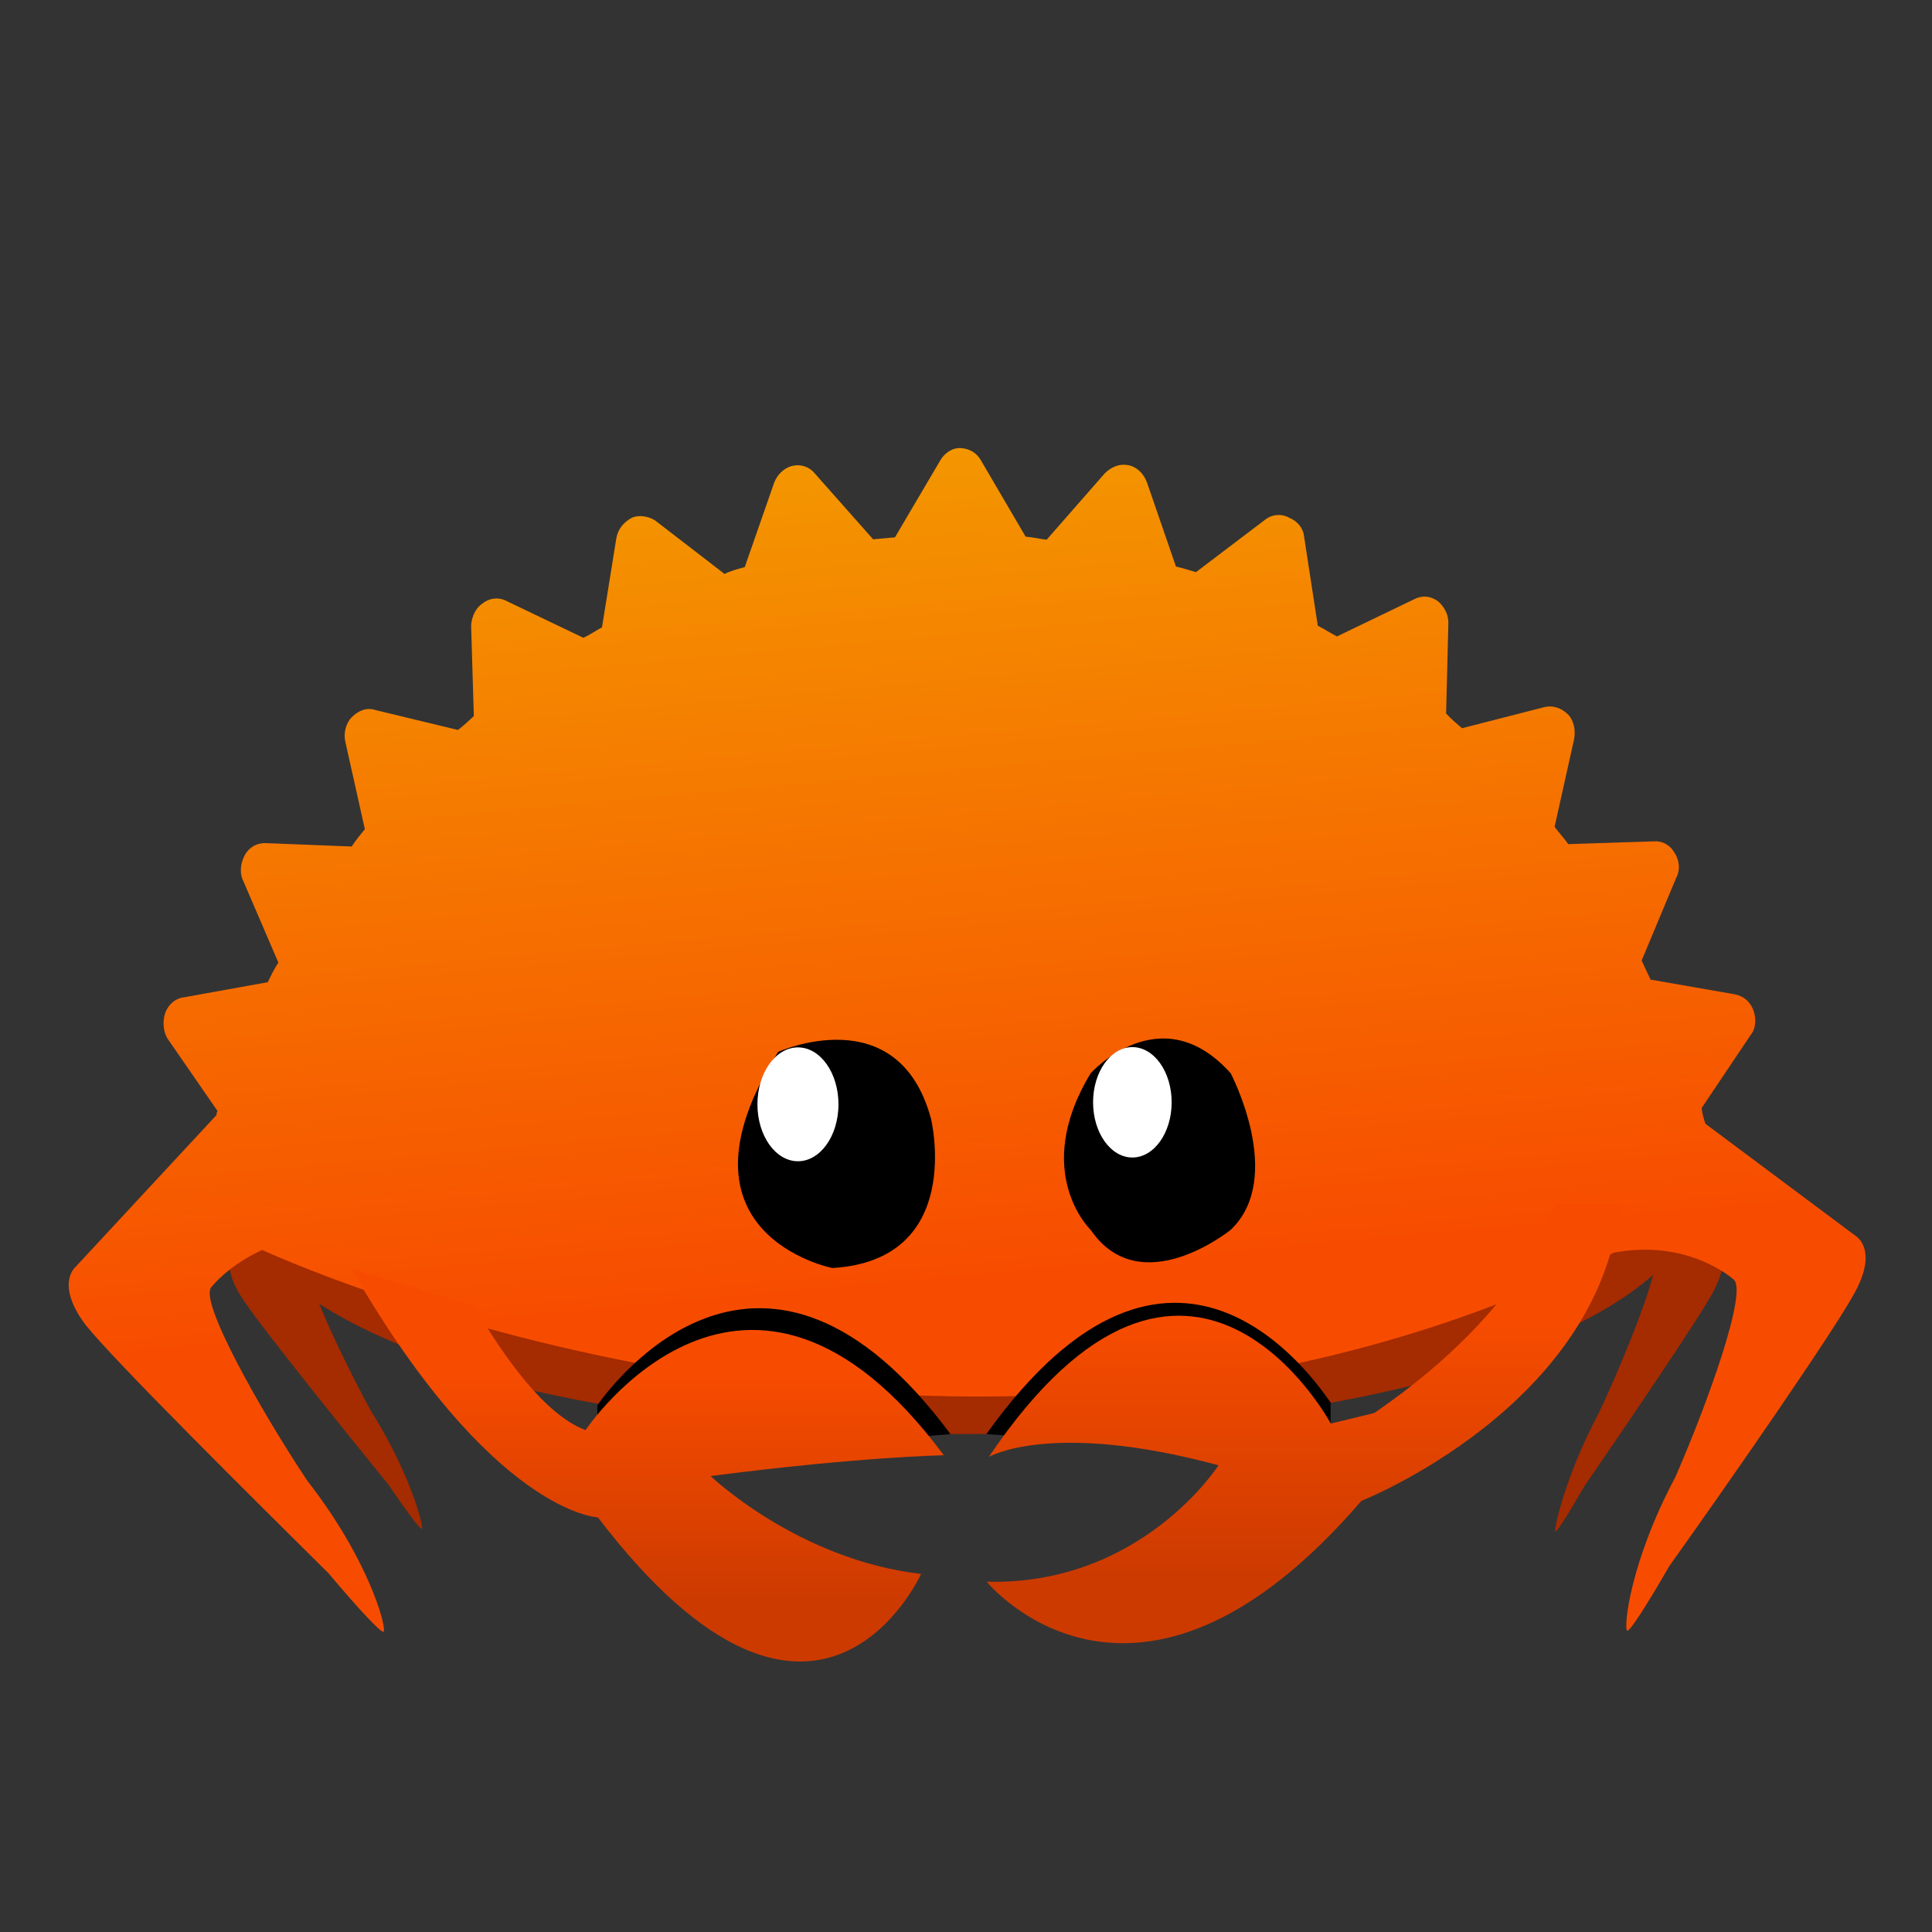
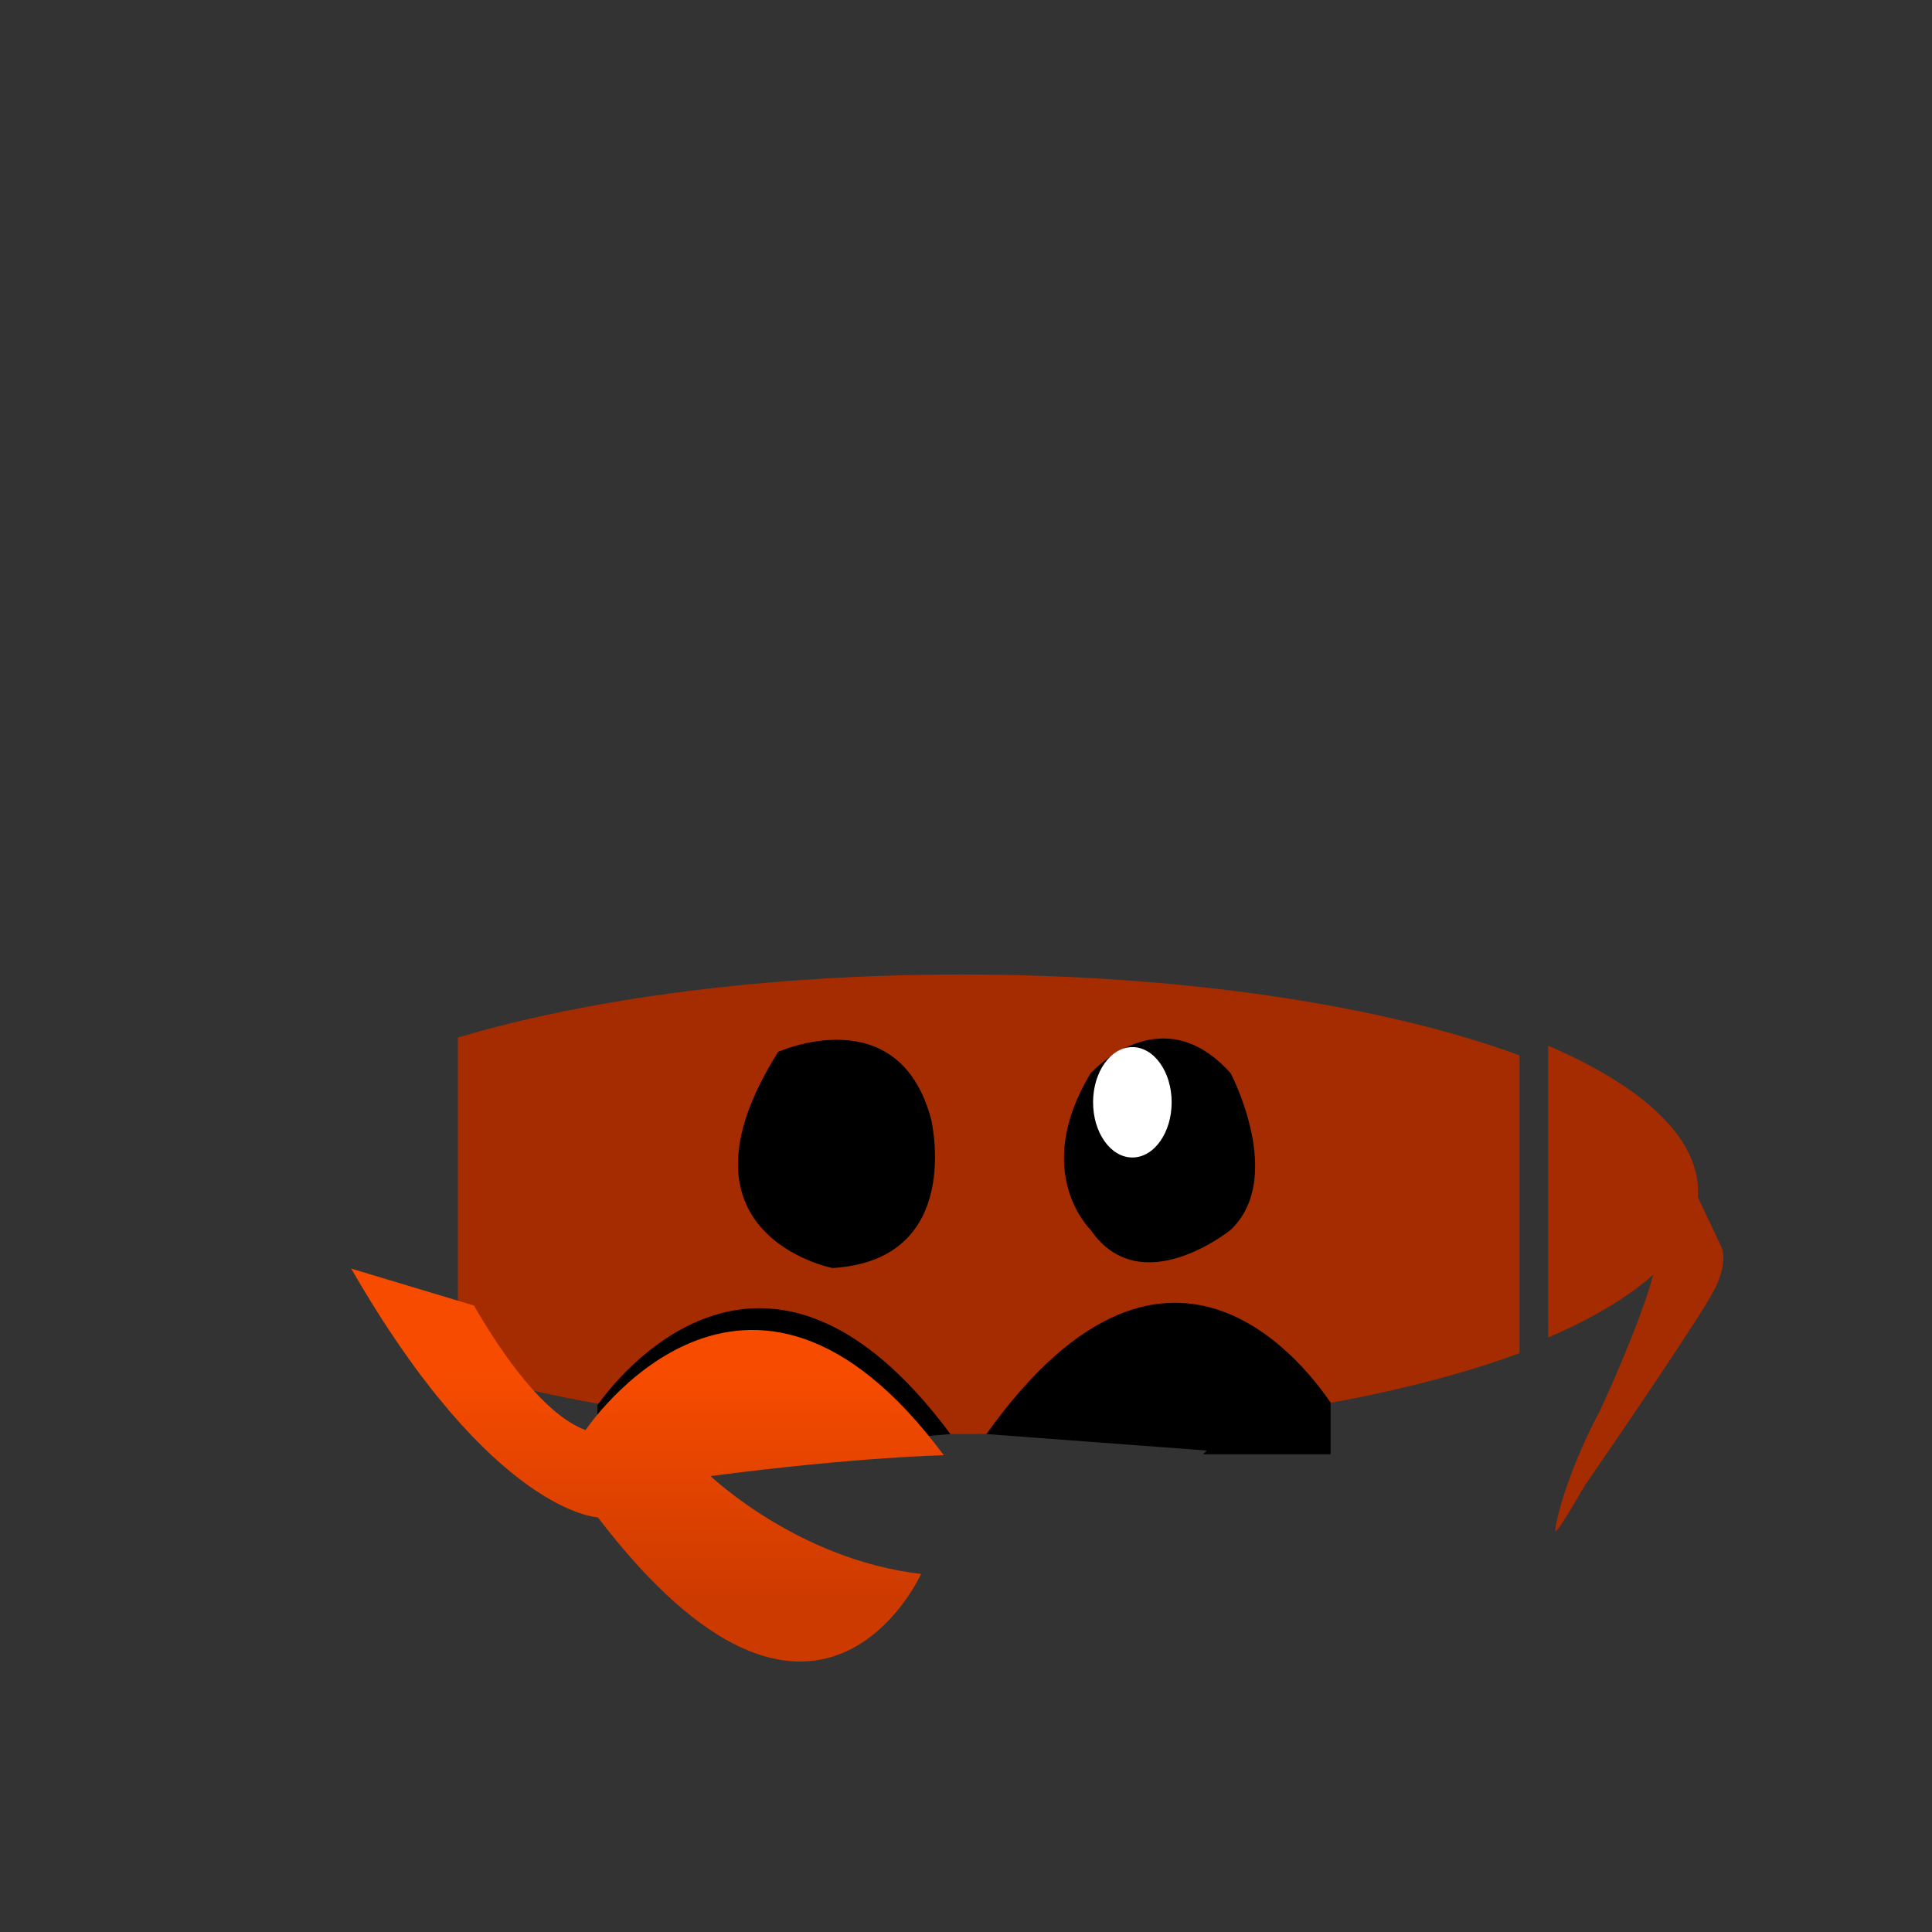
<svg xmlns="http://www.w3.org/2000/svg" width="85" height="85" viewBox="0 0 85 85" fill="none">
  <rect x="0" y="0" width="85" height="85" fill="#333333" stroke="none" />
  <path d="M42.313 42.874C33.725 42.874 25.923 43.928 20.146 45.646V60.321C25.923 62.039 33.725 63.094 42.313 63.094C52.142 63.094 60.941 61.713 66.852 59.536V46.432C60.941 44.255 52.142 42.874 42.313 42.874Z" fill="#A52B00" />
  <path d="M75.704 54.798L74.698 52.668C74.703 52.587 74.707 52.507 74.707 52.425C74.707 50.011 72.249 47.787 68.113 46.005V58.845C70.043 58.014 71.608 57.087 72.728 56.088C72.398 57.441 71.271 60.178 70.373 62.103C68.896 64.856 68.361 67.253 68.43 67.372C68.473 67.446 68.977 66.653 69.72 65.367C71.449 62.851 74.726 58.048 75.38 56.825C76.122 55.438 75.704 54.798 75.704 54.798Z" fill="#A52B00" />
-   <path d="M10.56 52.566C10.56 53.031 10.652 53.489 10.829 53.938L10.226 55.034C10.226 55.034 9.743 55.673 10.593 57.023C11.344 58.213 15.101 62.872 17.084 65.312C17.936 66.562 18.513 67.333 18.564 67.258C18.643 67.14 18.034 64.792 16.343 62.113C15.553 60.674 14.611 58.768 14.045 57.36C15.624 58.381 17.691 59.307 20.147 60.104V45.028C14.229 46.949 10.56 49.616 10.56 52.566Z" fill="#A52B00" />
-   <path d="M41.349 20.289L39.374 23.641C39.054 23.67 38.734 23.699 38.414 23.728L35.859 20.843C35.618 20.537 35.231 20.408 34.862 20.496C34.494 20.584 34.197 20.885 34.064 21.225L32.765 24.952C32.45 25.036 32.134 25.119 31.877 25.252L28.83 22.904C28.545 22.711 28.109 22.641 27.798 22.779C27.439 22.975 27.195 23.271 27.12 23.66L26.485 27.601C26.227 27.734 25.974 27.921 25.663 28.059L22.303 26.45C21.964 26.262 21.538 26.301 21.236 26.547C20.929 26.739 20.748 27.138 20.727 27.523L20.847 31.505C20.647 31.687 20.399 31.928 20.146 32.115L16.525 31.241C16.138 31.112 15.773 31.255 15.476 31.555C15.228 31.796 15.104 32.245 15.19 32.62L16.052 36.48C15.857 36.716 15.662 36.953 15.472 37.243L11.696 37.094C11.319 37.074 10.959 37.271 10.773 37.616C10.587 37.961 10.517 38.405 10.709 38.77L12.246 42.349C12.056 42.64 11.919 42.926 11.782 43.212L8.128 43.872C7.702 43.911 7.405 44.211 7.272 44.551C7.144 44.946 7.18 45.38 7.368 45.691L9.572 48.882C9.523 48.941 9.528 48.995 9.532 49.05L3.323 55.739C3.323 55.739 2.418 56.478 3.751 58.271C4.955 59.802 11.172 65.965 14.456 69.221C15.829 70.847 16.774 71.855 16.876 71.791C17.023 71.613 16.233 68.622 13.522 65.15C11.429 62.003 8.71 57.164 9.309 56.617C9.309 56.617 10.037 55.676 11.538 54.993C11.48 54.944 11.48 54.944 11.538 54.993C11.538 54.993 42.369 69.42 70.996 55.114C74.276 54.488 76.254 56.278 76.254 56.278C76.936 56.708 75.151 61.683 73.709 64.986C71.712 68.722 71.421 71.648 71.59 71.742C71.702 71.786 72.415 70.682 73.447 68.893C75.995 65.325 80.741 58.495 81.622 56.829C82.645 54.931 81.63 54.367 81.63 54.367L75.034 49.443C74.962 49.23 74.89 49.018 74.867 48.747L77.016 45.543C77.26 45.248 77.277 44.809 77.138 44.438C77 44.068 76.71 43.821 76.328 43.746L72.618 43.099C72.488 42.837 72.354 42.521 72.225 42.26L73.746 38.621C73.932 38.276 73.895 37.842 73.65 37.481C73.462 37.17 73.124 36.982 72.751 37.016L68.998 37.138C68.816 36.881 68.579 36.629 68.396 36.373L69.254 32.521C69.329 32.131 69.239 31.702 69.003 31.45C68.709 31.148 68.322 31.02 67.953 31.108L64.323 32.039C64.091 31.841 63.859 31.644 63.623 31.392L63.721 27.445C63.742 27.06 63.55 26.695 63.26 26.448C62.917 26.205 62.539 26.185 62.18 26.382L58.822 27.999C58.542 27.861 58.257 27.668 57.977 27.529L57.381 23.646C57.344 23.212 57.05 22.91 56.716 22.776C56.378 22.588 55.951 22.627 55.649 22.873L52.618 25.172C52.342 25.088 52.066 25.004 51.737 24.924L50.457 21.212C50.318 20.842 50.024 20.54 49.641 20.466C49.259 20.391 48.895 20.534 48.597 20.834L46.048 23.746C45.776 23.716 45.447 23.636 45.123 23.611L43.176 20.287C42.984 19.922 42.646 19.734 42.268 19.714C41.89 19.693 41.535 19.944 41.349 20.289Z" fill="url(#paint0_linear_3029_413)" />
  <path d="M31.9 64.102C31.782 63.999 31.721 63.938 31.721 63.938L41.817 63.094C33.581 51.999 26.983 60.837 26.281 61.825V64.102H31.9Z" fill="black" />
  <path d="M52.922 63.982C53.04 63.88 53.102 63.818 53.102 63.818L43.398 63.093C51.638 51.544 57.839 60.717 58.541 61.706V63.982H52.922Z" fill="black" />
-   <path d="M68.43 52.968C68.43 52.968 67.332 57.452 60.462 62.167L58.55 62.631C58.55 62.631 52.323 51.035 43.502 64.1C43.502 64.1 46.247 62.477 53.61 64.467C53.61 64.467 50.222 69.763 43.408 69.589C43.408 69.589 49.938 77.609 59.894 66.033C59.894 66.033 70.417 61.877 71.269 52.968L68.43 52.968Z" fill="url(#paint1_linear_3029_413)" />
  <path d="M47.984 47.22C47.984 47.22 51.065 43.776 54.145 47.22C54.145 47.22 56.565 51.812 54.145 54.108C54.145 54.108 50.184 57.322 47.984 54.108C47.984 54.108 45.344 51.582 47.984 47.22Z" fill="black" />
  <path d="M51.548 48.497C51.548 49.838 50.774 50.925 49.82 50.925C48.865 50.925 48.091 49.838 48.091 48.497C48.091 47.156 48.865 46.069 49.82 46.069C50.774 46.069 51.548 47.156 51.548 48.497Z" fill="white" />
  <path d="M34.235 46.279C34.235 46.279 39.519 43.89 40.961 49.222C40.961 49.222 42.472 55.437 36.622 55.788C36.622 55.788 29.162 54.321 34.235 46.279Z" fill="black" />
-   <path d="M36.889 48.585C36.889 49.968 36.091 51.09 35.106 51.09C34.122 51.09 33.324 49.968 33.324 48.585C33.324 47.202 34.122 46.081 35.106 46.081C36.091 46.081 36.889 47.202 36.889 48.585Z" fill="white" />
  <path d="M26.303 66.757C35.954 79.394 40.525 69.246 40.525 69.246C35.108 68.624 31.264 64.941 31.264 64.941C37.766 64.094 41.524 64.025 41.524 64.025C32.822 52.304 25.762 62.919 25.762 62.919C24.001 62.262 22.189 59.755 20.852 57.439L15.451 55.813C21.665 66.601 26.303 66.757 26.303 66.757Z" fill="url(#paint2_linear_3029_413)" />
  <defs>
    <linearGradient id="paint0_linear_3029_413" x1="44.1" y1="74.239" x2="39.172" y2="19.995" gradientUnits="userSpaceOnUse">
      <stop stop-color="#F74C00" />
      <stop offset="0.33" stop-color="#F74C00" />
      <stop offset="1" stop-color="#F49600" />
    </linearGradient>
    <linearGradient id="paint1_linear_3029_413" x1="57.338" y1="72.294" x2="57.338" y2="52.968" gradientUnits="userSpaceOnUse">
      <stop stop-color="#CC3A00" />
      <stop offset="0.15" stop-color="#CC3A00" />
      <stop offset="0.74" stop-color="#F74C00" />
      <stop offset="1" stop-color="#F74C00" />
    </linearGradient>
    <linearGradient id="paint2_linear_3029_413" x1="28.488" y1="73.101" x2="28.488" y2="55.813" gradientUnits="userSpaceOnUse">
      <stop stop-color="#CC3A00" />
      <stop offset="0.15" stop-color="#CC3A00" />
      <stop offset="0.74" stop-color="#F74C00" />
      <stop offset="1" stop-color="#F74C00" />
    </linearGradient>
  </defs>
</svg>